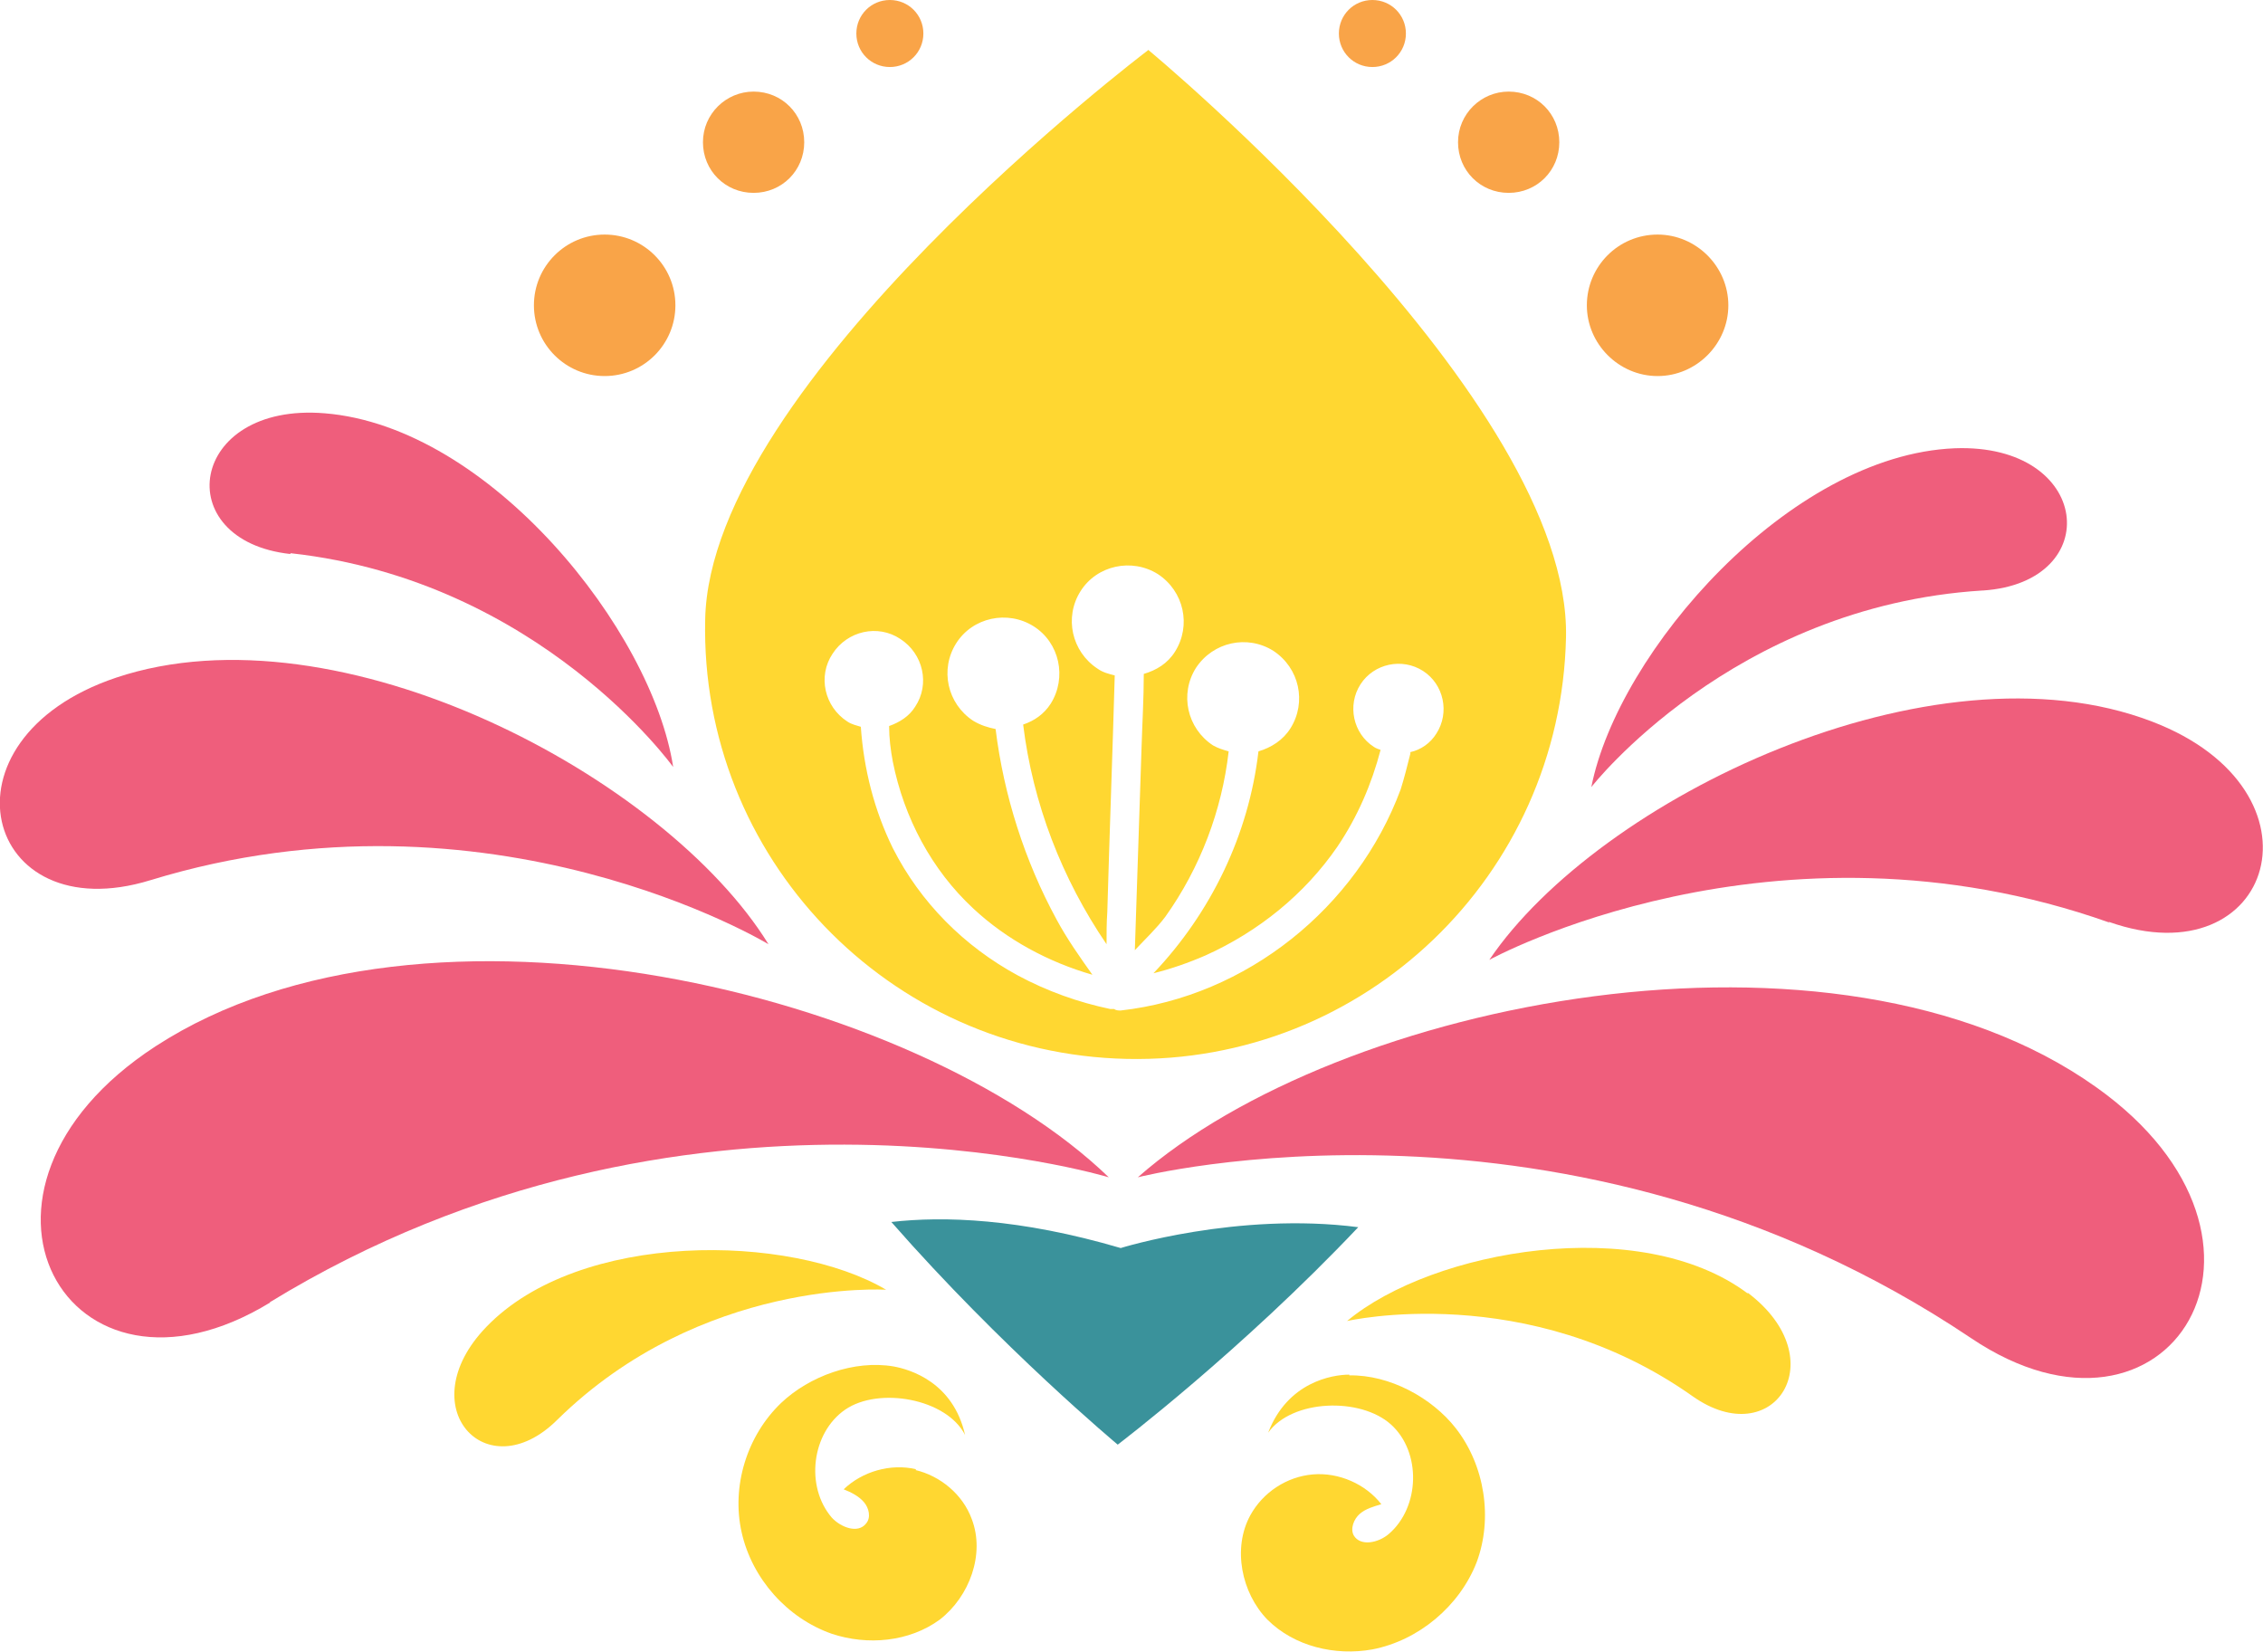
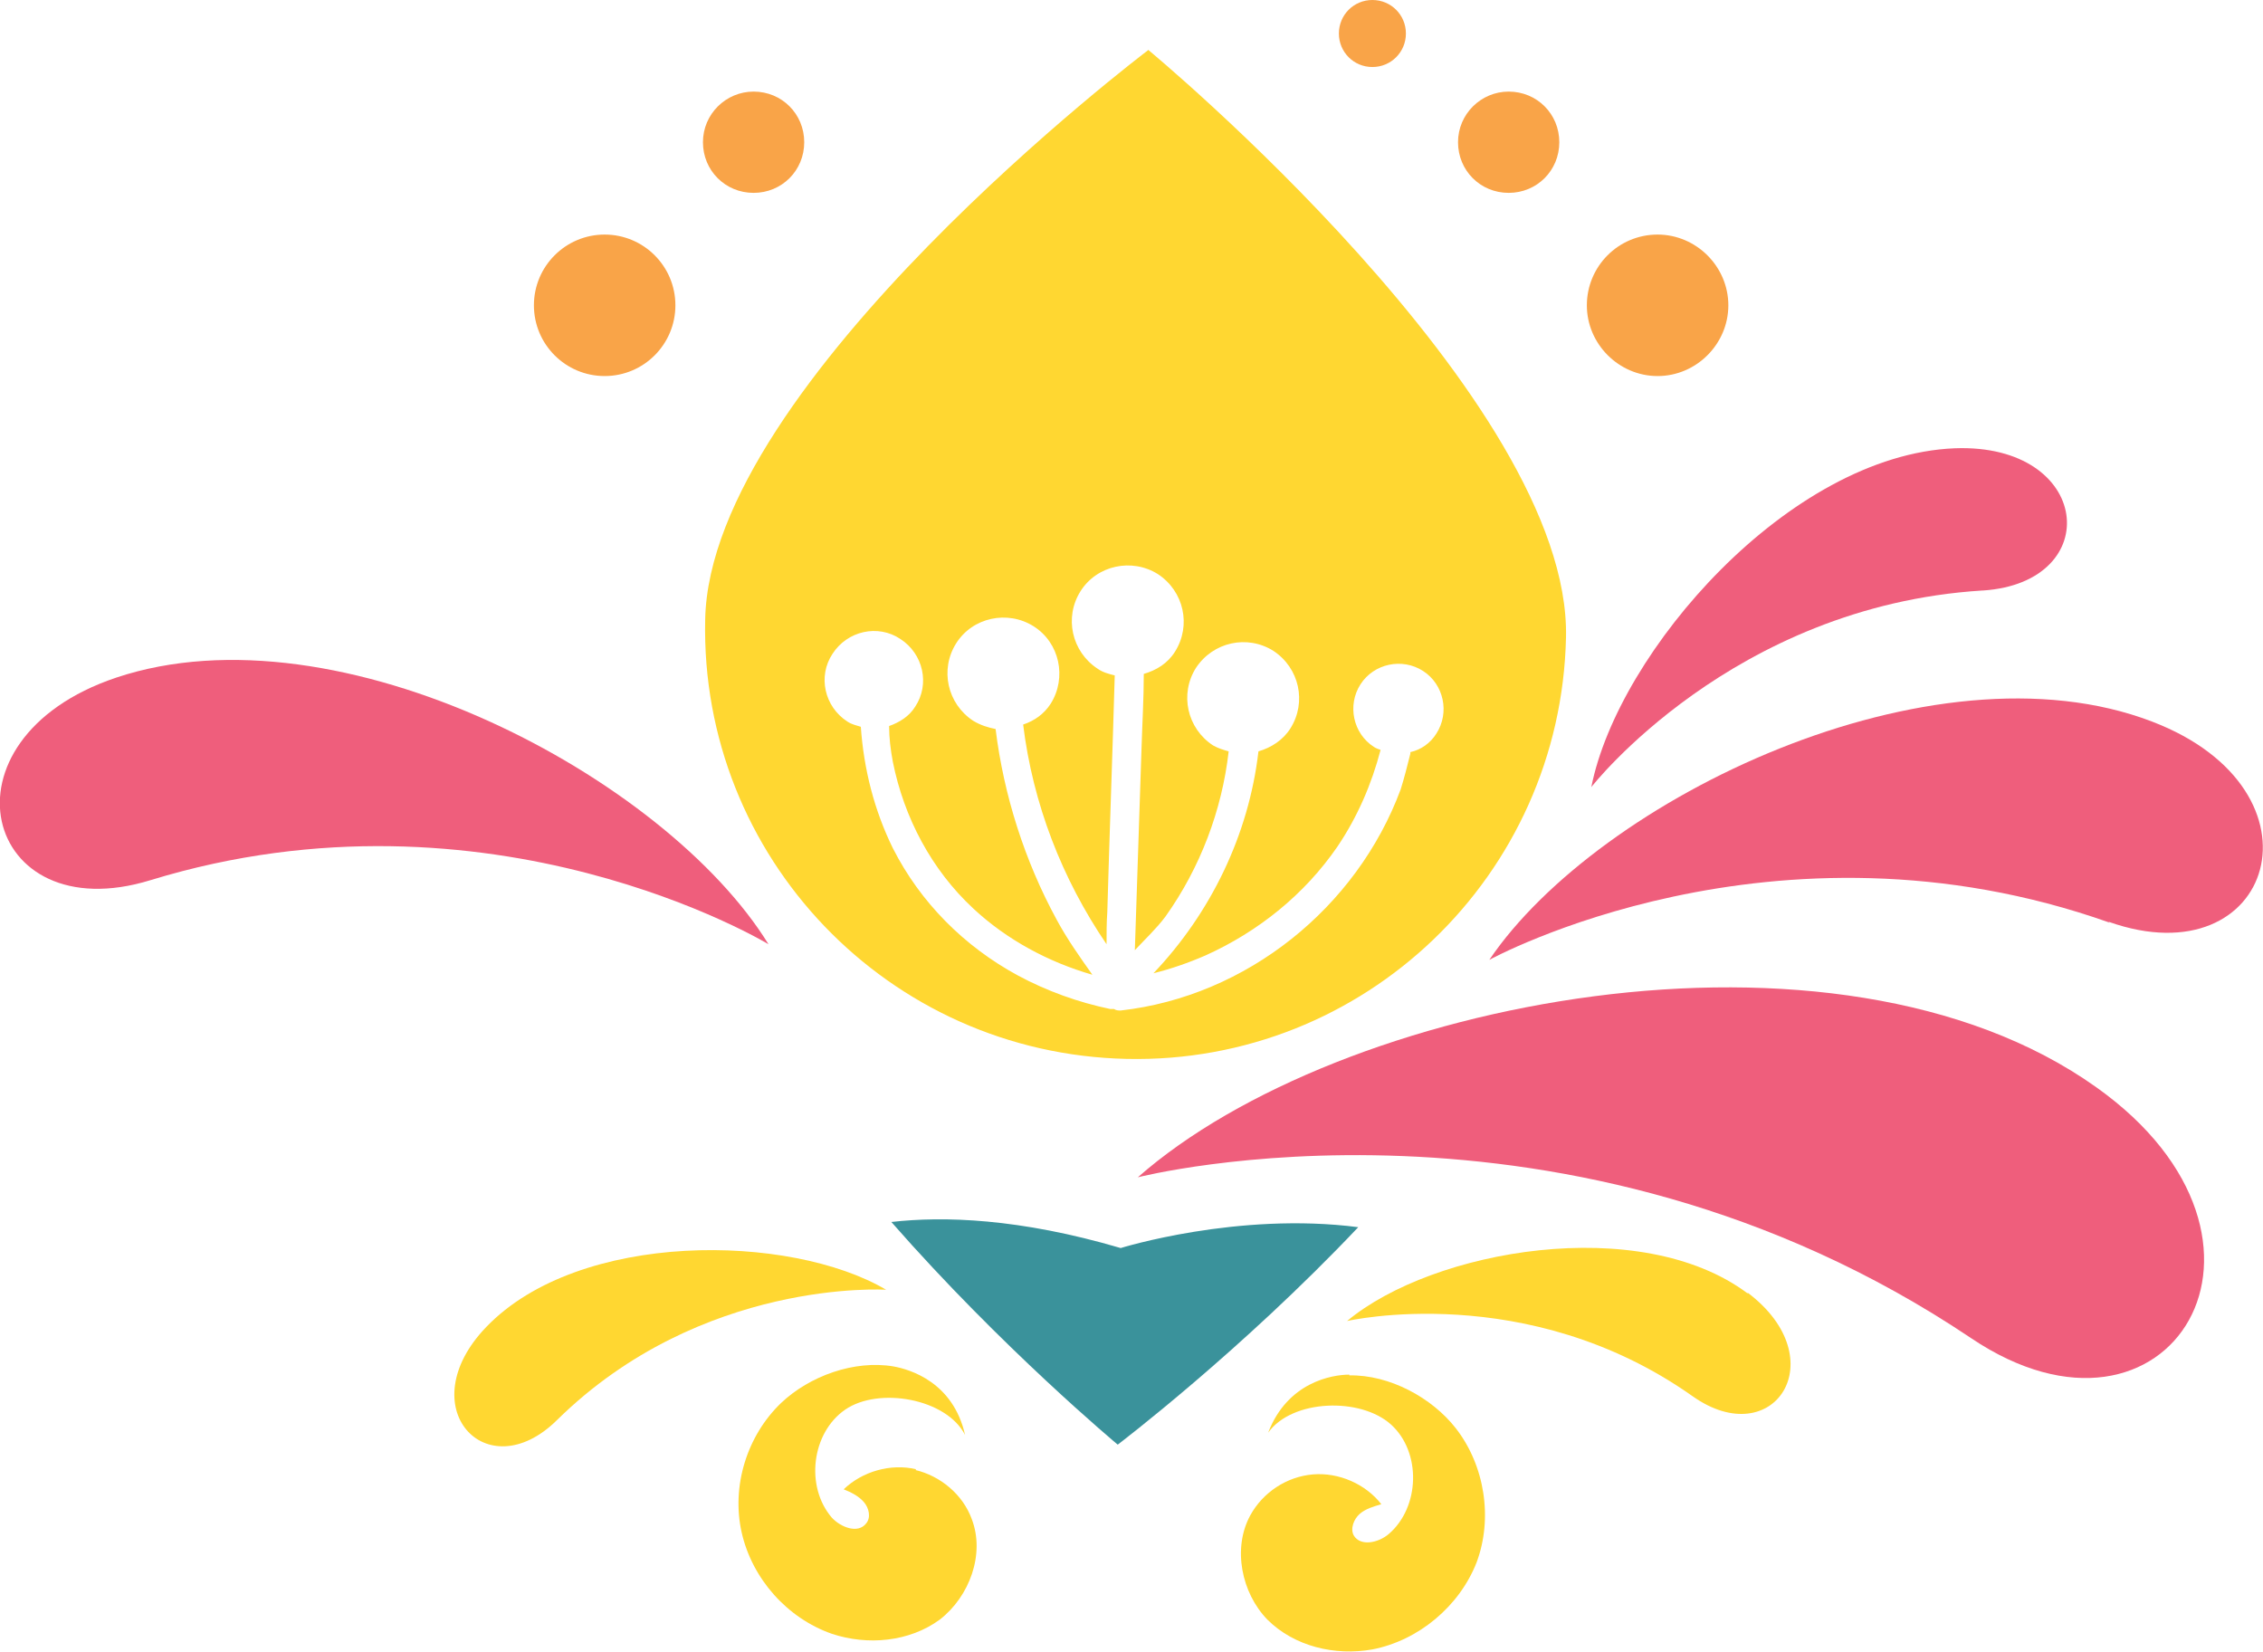
<svg xmlns="http://www.w3.org/2000/svg" id="Layer_2" viewBox="0 0 30.39 22.18">
  <defs>
    <style>.cls-1{fill:#ffd731;}.cls-1,.cls-2,.cls-3,.cls-4{stroke-width:0px;}.cls-2{fill:#ef5e7c;}.cls-3{fill:#3a929b;}.cls-4{fill:#f9a448;}</style>
  </defs>
  <g id="Layer_2-2">
-     <path class="cls-2" d="M3.63,17.49c-2.73,1.67-4.52-1.5-1.54-3.44,3.62-2.35,10.22-.73,12.8,1.76,0,0-5.7-1.73-11.27,1.68h.01Z" />
+     <path class="cls-2" d="M3.63,17.49h.01Z" />
    <path class="cls-2" d="M2.02,11.82c-2.24.69-2.93-1.89-.46-2.72,2.99-1,7.38,1.34,8.76,3.58,0,0-3.73-2.26-8.3-.86Z" />
-     <path class="cls-2" d="M3.9,7.44c-1.64-.18-1.37-2.04.46-1.89,2.22.18,4.4,2.92,4.68,4.75,0,0-1.79-2.5-5.13-2.87h-.01Z" />
    <path class="cls-2" d="M26.47,17.97c2.66,1.79,4.58-1.31,1.68-3.37-3.51-2.5-10.18-1.16-12.87,1.21,0,0,5.77-1.48,11.19,2.16Z" />
    <path class="cls-2" d="M28.32,12.38c2.21.78,3.01-1.76.58-2.69-2.95-1.13-7.43,1.03-8.9,3.2,0,0,3.82-2.1,8.33-.5h-.01Z" />
    <path class="cls-2" d="M26.63,7.93c1.65-.11,1.46-1.98-.38-1.91-2.22.09-4.52,2.73-4.88,4.55,0,0,1.89-2.43,5.25-2.64h0Z" />
    <path class="cls-1" d="M15.41.68s-5.88,4.45-5.94,7.64c-.07,3.19,2.46,5.83,5.66,5.9,3.19.07,5.83-2.46,5.9-5.66.07-3.19-5.61-7.89-5.61-7.89h0ZM18.94,10.12c-.04.16-.08.32-.13.48-.59,1.59-2.07,2.78-3.76,2.97-.03,0-.06,0-.09-.02h-.05c-.43-.09-.85-.24-1.24-.45-.72-.39-1.31-.98-1.68-1.71-.25-.51-.39-1.06-.43-1.63-.06-.02-.12-.03-.18-.07-.31-.2-.4-.61-.2-.91.2-.31.61-.4.91-.2.31.2.4.61.2.91-.08.13-.21.21-.35.26,0,.16.02.32.05.48.15.75.52,1.45,1.08,1.97.45.42,1.01.72,1.6.89-.17-.24-.34-.48-.48-.74-.43-.79-.71-1.67-.82-2.56-.1-.02-.2-.05-.3-.11-.35-.23-.45-.69-.23-1.04s.69-.45,1.04-.23.45.69.23,1.04c-.09.14-.22.23-.37.28h0c.13,1.06.52,2.07,1.12,2.95,0-.14,0-.29.01-.43.03-1.06.07-2.12.1-3.18-.08-.02-.16-.04-.23-.09-.35-.23-.45-.69-.23-1.04s.69-.45,1.04-.23c.35.23.45.69.23,1.04-.1.16-.25.25-.42.3,0,.33-.02.66-.03.99-.03.91-.06,1.81-.09,2.72.14-.15.29-.29.41-.45.47-.66.76-1.43.85-2.22-.07-.02-.14-.04-.21-.08-.35-.23-.45-.69-.23-1.04.23-.35.69-.45,1.04-.23.35.23.45.69.23,1.04-.1.16-.26.26-.43.31h0c-.13,1.12-.64,2.17-1.41,2.98.24-.06.47-.14.7-.24.71-.32,1.33-.82,1.77-1.46.27-.4.46-.84.58-1.3-.03-.01-.06-.02-.09-.04-.28-.18-.36-.56-.18-.84s.56-.36.84-.18.36.56.18.84c-.08.13-.21.22-.35.25v.02Z" />
    <path class="cls-3" d="M15.05,16.76c-1.36-.4-2.38-.43-3.08-.35,1.48,1.69,3.04,2.99,3.04,2.99,0,0,1.66-1.26,3.23-2.92-1.62-.21-3.19.28-3.19.28Z" />
    <path class="cls-1" d="M11.9,17.32c-1.29-.76-4.12-.8-5.37.5-1.03,1.07,0,2.19.95,1.25,1.94-1.91,4.42-1.75,4.42-1.75Z" />
    <path class="cls-1" d="M23.47,17.37c-1.44-1.08-4.23-.59-5.38.37,0,0,2.42-.56,4.64,1.01,1.09.77,1.92-.5.74-1.39h0Z" />
    <path class="cls-1" d="M12.3,19.73c-.34-.08-.72.03-.97.27.1.04.2.09.27.17s.1.21.03.29c-.11.14-.34.05-.46-.08-.36-.42-.27-1.14.18-1.45s1.36-.15,1.61.34c-.16-.71-.74-.88-.96-.92-.53-.09-1.13.13-1.51.49-.46.44-.67,1.12-.53,1.74.14.62.61,1.15,1.21,1.36.48.16,1.04.11,1.45-.19.4-.31.61-.88.43-1.35-.12-.33-.42-.58-.76-.66h.01Z" />
    <path class="cls-1" d="M18.12,18.46c-.23,0-.83.1-1.09.78.32-.45,1.24-.48,1.65-.11s.39,1.11-.03,1.47c-.14.12-.38.17-.47.02-.05-.09,0-.22.08-.29s.19-.1.29-.13c-.21-.27-.57-.43-.92-.4s-.67.24-.84.55c-.24.44-.12,1.04.23,1.4.36.36.91.49,1.41.4.62-.12,1.17-.58,1.4-1.17.22-.59.11-1.3-.28-1.8-.32-.41-.89-.72-1.43-.71h0Z" />
    <path class="cls-4" d="M22.26,3.15c-.53,0-.95.43-.95.95s.43.95.95.95.95-.43.95-.95-.43-.95-.95-.95Z" />
    <path class="cls-4" d="M20.26,1.23c-.37,0-.68.3-.68.68s.3.68.68.68.68-.3.68-.68-.3-.68-.68-.68Z" />
    <path class="cls-4" d="M18.43,0c-.25,0-.45.2-.45.45s.2.45.45.45.45-.2.45-.45-.2-.45-.45-.45Z" />
    <circle class="cls-4" cx="8.12" cy="4.1" r=".95" />
    <path class="cls-4" d="M10.12,1.23c-.37,0-.68.3-.68.68s.3.68.68.68.68-.3.68-.68-.3-.68-.68-.68Z" />
-     <path class="cls-4" d="M11.95,0c-.25,0-.45.2-.45.45s.2.45.45.45.45-.2.45-.45-.2-.45-.45-.45Z" />
  </g>
</svg>